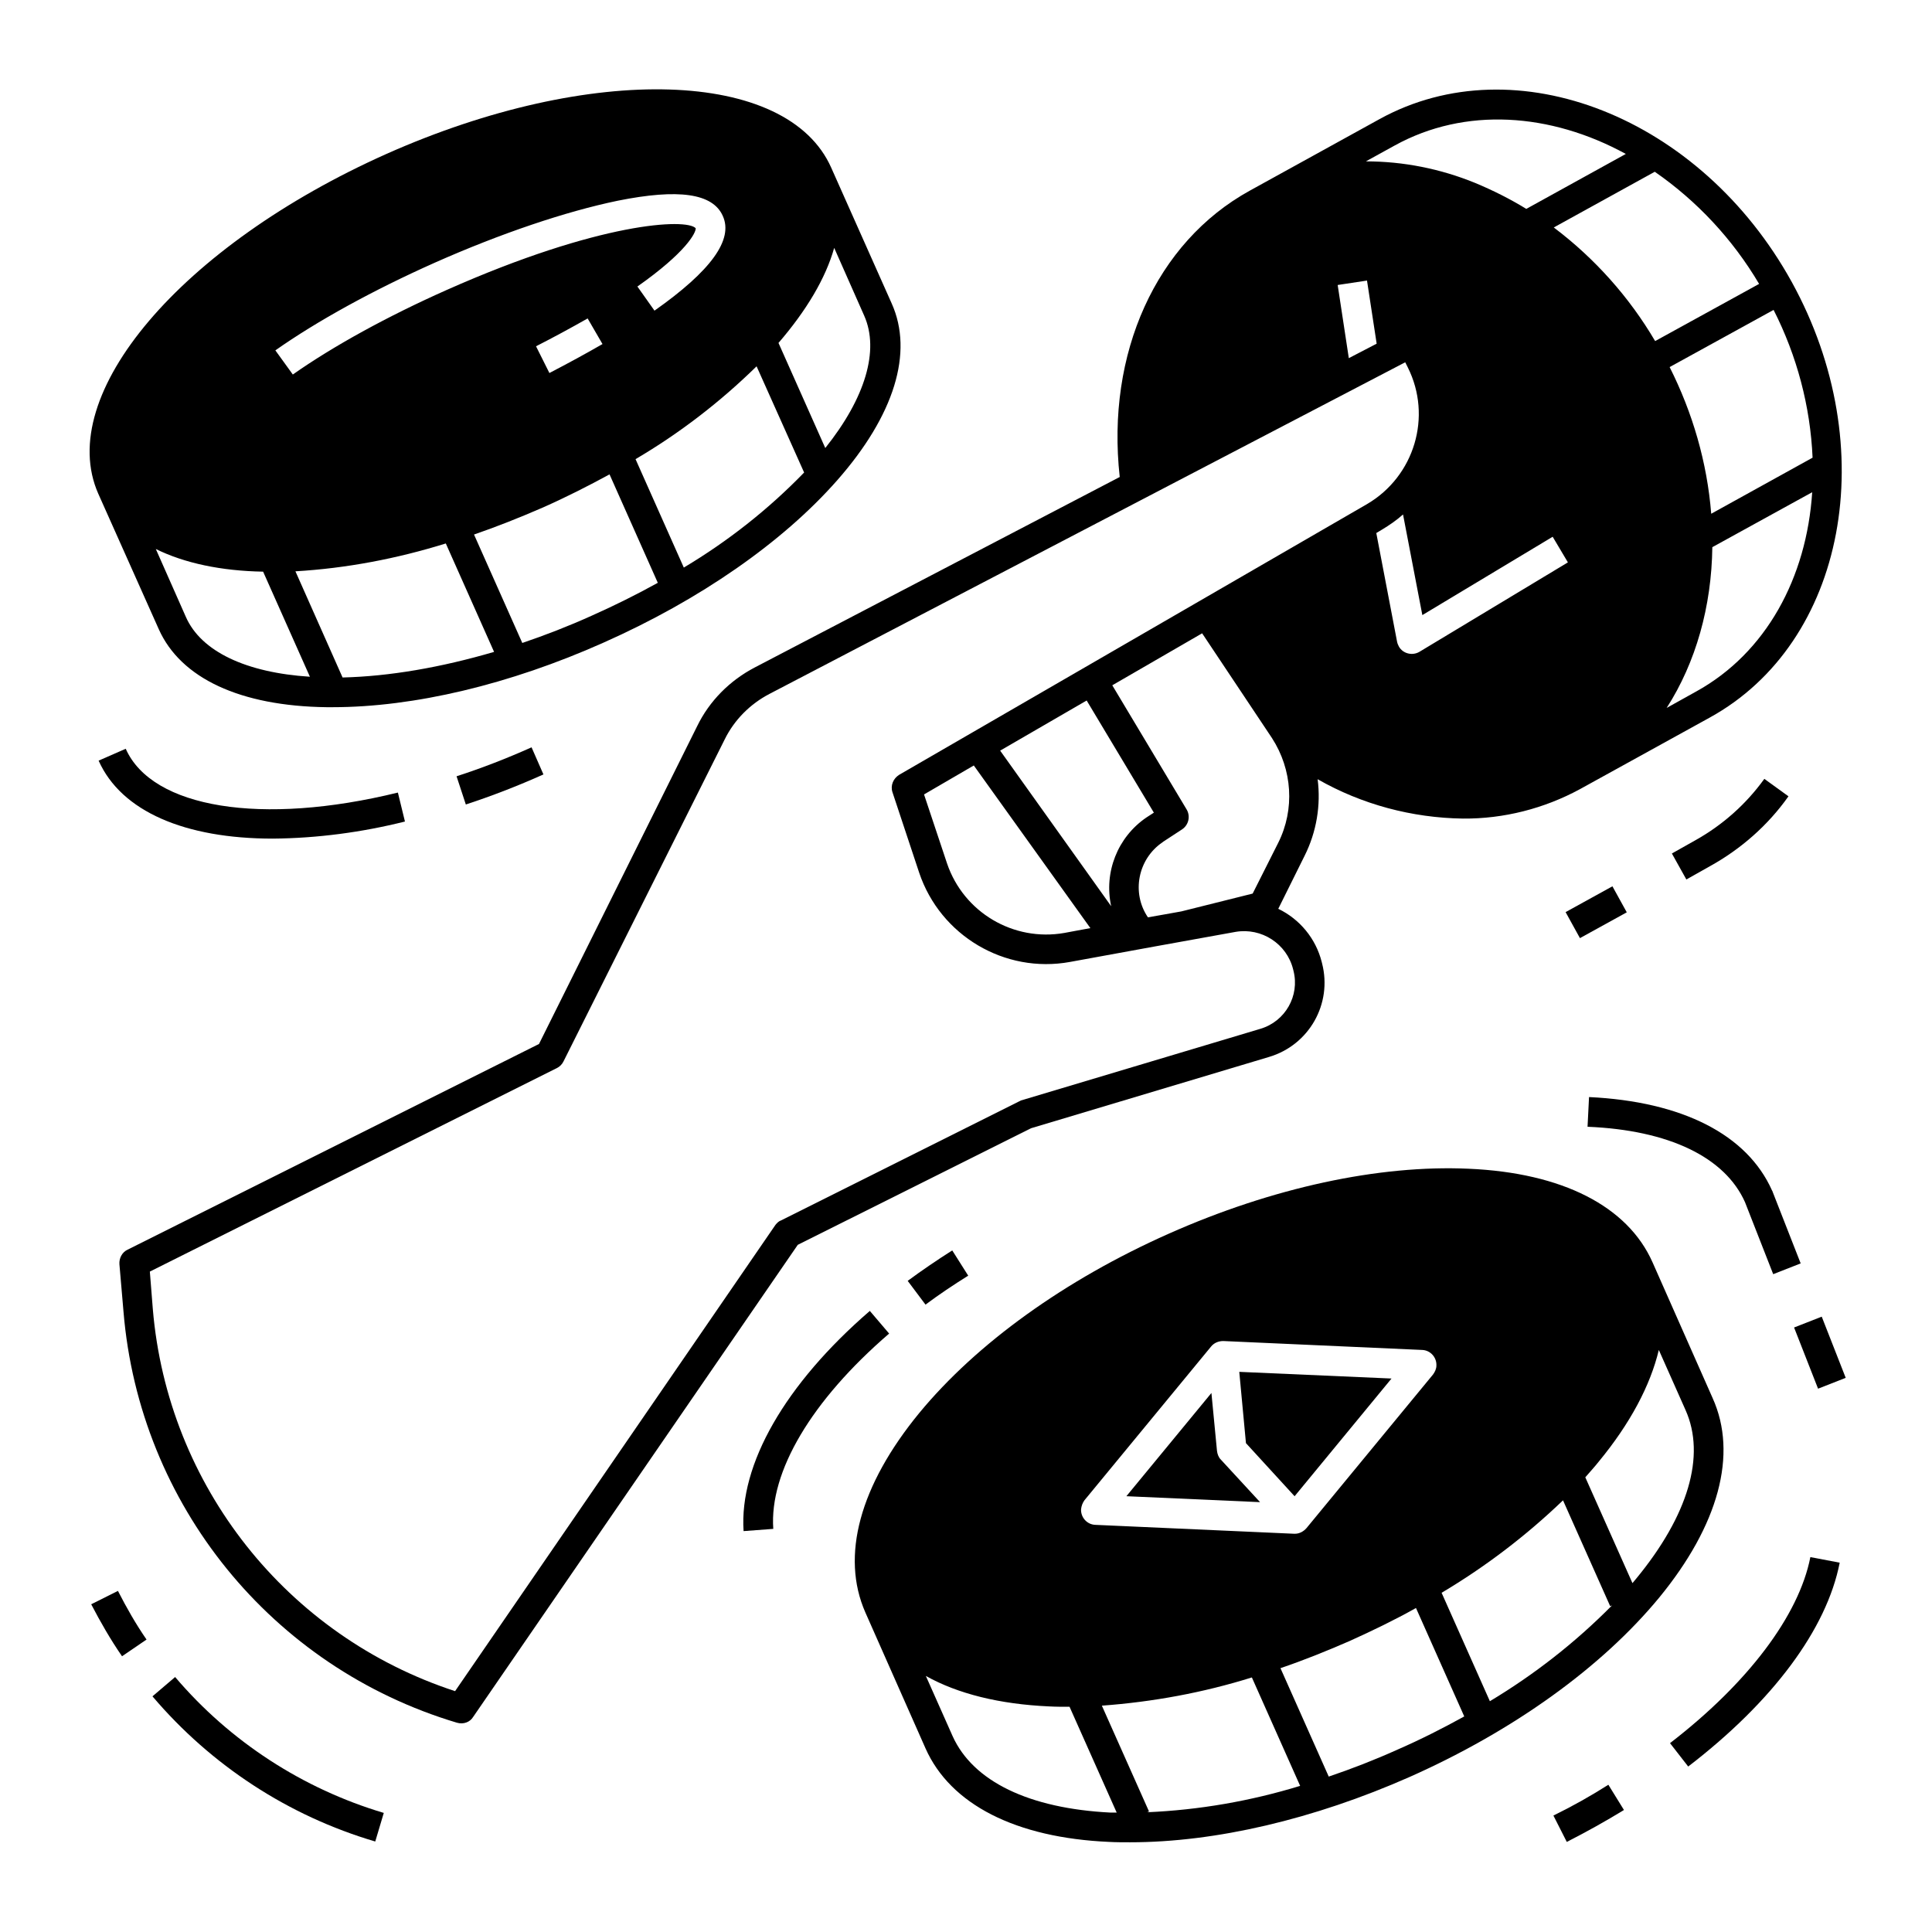
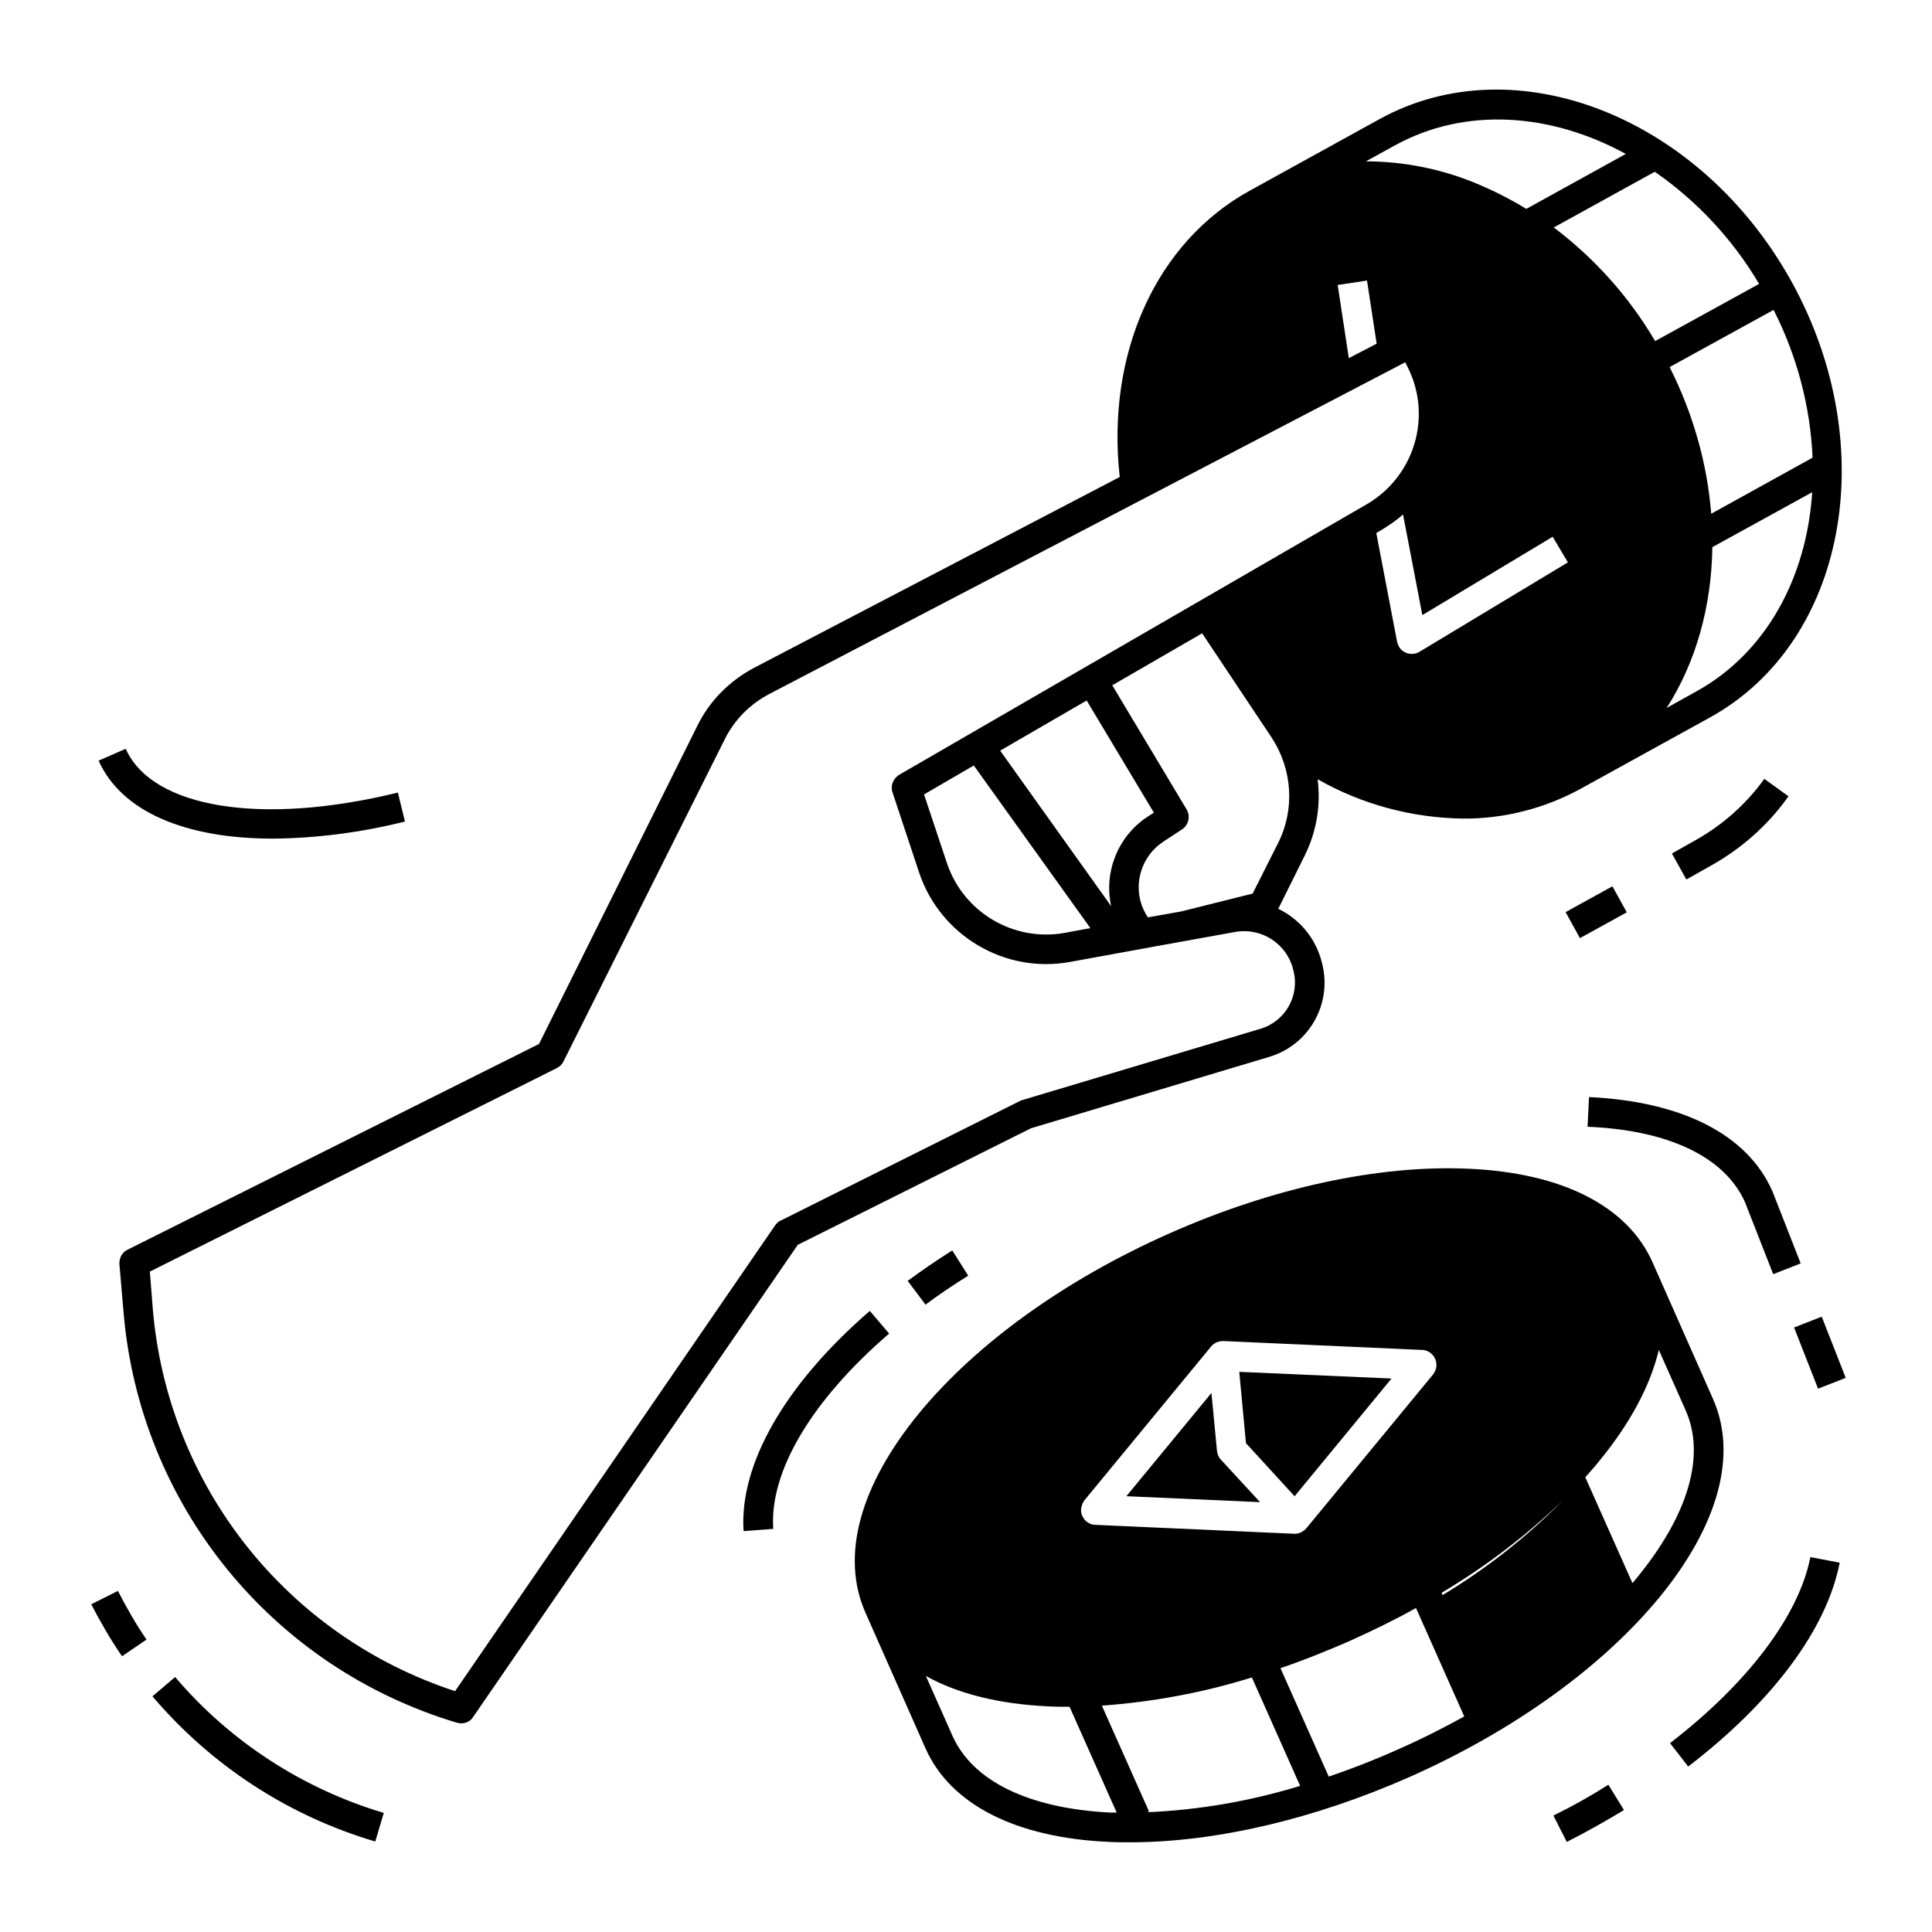
<svg xmlns="http://www.w3.org/2000/svg" fill="#000000" width="800px" height="800px" version="1.1" viewBox="144 144 512 512">
  <g>
    <path d="m389.27 489.74c3.543-2.656 7.379-5.215 11.316-7.676l-4.231-6.691c-4.035 2.559-8.07 5.312-11.809 8.07z" />
    <path d="m379.63 497.41-5.117-6.004c-22.434 19.387-34.637 40.641-33.457 58.352l7.871-0.59c-1.078-15.152 10.137-34.047 30.703-51.758z" />
    <path d="m619.45 495.8 7.328-2.871 6.356 16.215-7.328 2.871z" />
    <path d="m606.44 462.58 7.477 19.09 7.281-2.856-7.477-19.09c0-0.098 0-0.098-0.098-0.195-6.594-14.859-23.812-23.617-48.512-24.797l-0.395 7.871c21.551 0.887 36.41 8.07 41.723 19.977z" />
    <path d="m586.57 605.95 4.82 6.199c22.434-17.219 36.703-36.406 40.148-54.023l-7.773-1.477c-3.051 15.551-16.629 33.461-37.195 49.301z" />
    <path d="m555.67 625.14 3.543 6.988c5.215-2.656 10.332-5.512 15.152-8.461l-4.133-6.691c-4.625 2.949-9.543 5.707-14.562 8.164z" />
    <path d="m190.41 588.43-6.004 5.117c15.547 18.301 36.016 31.684 59.039 38.473l2.262-7.578c-21.449-6.391-40.734-18.887-55.297-36.012z" />
    <path d="m168.17 569.15c2.461 4.723 5.117 9.348 8.168 13.777l6.496-4.43c-2.856-4.133-5.312-8.461-7.578-12.891z" />
    <path d="m177.32 342.43-7.184 3.148c6.004 13.48 22.926 20.664 46.148 20.664 11.809-0.098 23.617-1.672 35.031-4.527l-1.871-7.676c-36.113 8.859-65.141 4.137-72.125-11.609z" />
-     <path d="m267.45 357.2c6.887-2.262 13.777-4.922 20.566-7.969l-3.148-7.184c-6.594 2.953-13.188 5.512-19.875 7.676z" />
    <path d="m558.9 385.72 12.41-6.84 3.801 6.894-12.41 6.84z" />
-     <path d="m186.08 310.75c5.805 12.988 21.551 20.367 44.477 20.664h1.574c21.551 0 46.938-6.004 71.832-17.121 25.484-11.316 47.43-26.566 61.895-43 15.152-17.219 20.27-33.852 14.465-46.84l-16.043-36.016c-11.609-26.176-63.469-27.848-117.88-3.641-54.414 24.305-87.969 63.762-76.359 90.035zm48.707 12.793-12.496-28.141c13.48-0.789 26.863-3.344 39.852-7.379l12.793 28.734c-14.074 4.125-27.75 6.488-40.148 6.785zm65.926-16.336c-6.102 2.754-12.203 5.117-18.301 7.184l-12.793-28.734c6.004-2.066 12.203-4.527 18.301-7.184 6.199-2.754 12.004-5.707 17.613-8.758l12.793 28.734c-5.508 3.051-11.414 6.004-17.613 8.758zm-14.66-71.438c4.82-2.461 9.348-4.922 13.676-7.379l3.938 6.789c-4.43 2.559-9.152 5.117-14.07 7.676zm79.016-26.078 7.969 18.008c4.035 9.152 0.297 21.746-10.332 35.031l-12.398-27.848c7.383-8.562 12.5-17.121 14.762-25.191zm-7.969 59.531c-9.445 9.742-20.172 18.203-31.883 25.191l-12.793-28.734c11.711-6.887 22.434-15.152 32.078-24.602zm-97.91-55.594c17.516-7.773 34.734-13.578 48.512-16.434 16.137-3.246 25.191-1.969 27.848 4.035 2.856 6.297-3.148 14.562-18.105 25.094l-4.527-6.394c12.891-9.055 15.547-14.27 15.449-15.449-2.461-2.656-25.387-1.672-65.93 16.336-15.742 6.988-30.207 14.957-40.836 22.434l-4.625-6.398c11.023-7.773 26.078-16.039 42.215-23.223zm-45.461 81.867 12.398 27.848c-16.926-1.082-28.832-6.691-32.867-15.844l-7.969-18.008c7.578 3.742 17.32 5.809 28.438 6.004z" />
    <path d="m617.96 355.03-6.394-4.625c-4.82 6.691-11.02 12.203-18.203 16.234l-6.297 3.543 3.836 6.887 6.297-3.543c8.164-4.523 15.348-10.824 20.762-18.496z" />
    <path d="m417.22 443 63.074-18.895c10.629-3.148 16.828-14.07 14.07-24.797l-0.098-0.395c-1.574-6.199-5.805-11.316-11.512-14.07l6.988-14.07c3.148-6.297 4.328-13.383 3.445-20.27 11.711 6.691 24.992 10.234 38.473 10.43 10.824 0.098 21.551-2.656 30.996-7.773l34.441-18.992c36.113-19.875 45.855-71.637 21.746-115.42-24.109-43.691-73.113-63.074-109.22-43.199l-34.441 18.992c-24.797 13.676-38.082 43.098-34.441 75.867l-96.727 50.48c-6.594 3.445-12.004 8.855-15.254 15.547l-41.918 84.23-109.03 54.512c-1.477 0.688-2.262 2.262-2.164 3.836l1.082 12.594c4.231 51.07 39.262 94.266 88.363 108.93 1.672 0.492 3.445-0.098 4.328-1.574l86-125.07zm65.535-75.672-6.789 13.48-18.895 4.723c-2.856 0.492-5.902 1.082-8.855 1.574-4.43-6.496-2.656-15.449 3.836-19.875 0 0 0.098 0 0.098-0.098l5.117-3.344c1.77-1.18 2.262-3.543 1.18-5.312l-19.68-32.867 23.812-13.777 18.5 27.75c5.414 8.363 6.102 18.891 1.676 27.746zm-44.281 16.828-29.422-41.23 22.926-13.285 17.809 29.719-1.969 1.277c-7.672 5.219-11.312 14.566-9.344 23.52zm-5.512 5.805c-2.363 0.395-4.625 0.887-6.887 1.277-13.48 2.363-26.668-5.41-31.094-18.402l-6.102-18.301 13.188-7.676zm87.184-73.211c-1.871 1.082-4.328 0.492-5.41-1.379-0.195-0.395-0.395-0.789-0.492-1.277l-5.512-28.832 1.477-0.887c1.969-1.18 3.836-2.461 5.609-4.035l5.117 26.668 34.539-20.762 4.035 6.789zm73.309 10.531-7.773 4.328c7.773-12.102 11.906-26.961 12.102-42.605l26.469-14.562c-1.473 22.629-12.199 42.605-30.797 52.84zm30.898-61.992-26.863 14.859c-1.082-13.578-4.922-26.766-11.02-38.867l27.551-15.152c6.199 12.199 9.742 25.582 10.332 39.16zm-14.172-46.051-27.551 15.152c-6.887-11.711-16.039-21.941-26.863-30.109l26.766-14.762c11.219 7.773 20.664 17.91 27.648 29.719zm-96.527-36.703c18.598-10.234 41.23-8.66 61.203 2.262l-26.371 14.562c-4.328-2.656-8.855-4.922-13.578-6.887-9.152-3.738-18.992-5.707-28.93-5.707zm-7.383 35.816 2.559 16.727-7.379 3.836-2.953-19.387zm-156.75 250.23-84.918 123.59c-44.578-14.562-76.164-54.414-80.102-101.25l-0.789-9.938 107.85-53.922c0.789-0.395 1.379-0.984 1.77-1.77l42.707-85.312c2.559-5.215 6.789-9.445 11.906-12.102l168.46-87.871 0.688 1.379c6.496 12.988 1.77 28.832-10.824 36.211l-123.98 71.734c-1.574 0.984-2.363 2.856-1.77 4.625l7.086 21.352c5.609 16.629 22.633 26.766 39.949 23.617 5.707-1.082 40.051-7.281 43.887-7.969 6.887-1.18 13.578 3.148 15.254 9.938l0.098 0.395c1.672 6.594-2.164 13.383-8.758 15.352l-63.469 18.992c-0.195 0.098-0.395 0.195-0.59 0.297l-62.977 31.488c-0.586 0.18-1.078 0.672-1.473 1.164z" />
-     <path d="m597.88 514.54-15.941-36.016c-6.594-14.859-23.91-23.715-48.707-24.797-23.812-1.082-52.055 5.019-79.508 17.219-27.453 12.203-50.871 29.027-66.125 47.527-15.742 19.188-20.859 37.883-14.27 52.84l15.941 36.016c6.594 14.859 23.91 23.715 48.707 24.797 1.77 0.098 3.641 0.098 5.512 0.098 22.633 0 48.707-6.102 74.094-17.32 27.453-12.203 50.871-29.027 66.125-47.527 15.746-19.184 20.863-37.977 14.172-52.836zm-166.5 27.062 33.555-40.738c0.789-0.984 1.969-1.477 3.246-1.477l52.742 2.363c2.164 0.098 3.836 1.969 3.738 4.133 0 0.887-0.395 1.672-0.887 2.363l-33.555 40.738c-0.789 0.887-1.871 1.477-3.051 1.477h-0.195l-52.742-2.363c-2.164-0.098-3.836-1.969-3.738-4.133 0.102-0.887 0.395-1.676 0.887-2.363zm4.625 54.414c13.48-0.984 26.863-3.445 39.754-7.477l12.793 28.734c-13.188 4.035-26.766 6.394-40.539 6.988l0.492-0.195zm-39.555 8.07-7.086-15.941c8.461 4.723 19.484 7.477 32.668 8.07 1.77 0.098 3.543 0.098 5.41 0.098l12.496 28.043h-1.574c-21.645-1.082-36.504-8.266-41.914-20.27zm117.98 3.543c-6.102 2.754-12.203 5.117-18.301 7.184l-12.793-28.734c6.102-2.066 12.203-4.527 18.301-7.184 6.102-2.754 12.004-5.609 17.613-8.758l12.793 28.734c-5.707 3.148-11.512 6.098-17.613 8.758zm24.402-12.793-12.793-28.734c11.609-6.887 22.434-15.152 32.176-24.5l12.496 28.043 0.492-0.195c-9.738 9.84-20.562 18.301-32.371 25.387zm38.77-32.473c-0.297 0.395-0.688 0.789-0.984 1.18l-12.496-28.043c1.18-1.379 2.461-2.754 3.543-4.133 8.363-10.137 13.676-20.172 15.941-29.617l7.086 15.941c5.41 12.102 0.688 27.945-13.09 44.672z" />
+     <path d="m597.88 514.54-15.941-36.016c-6.594-14.859-23.91-23.715-48.707-24.797-23.812-1.082-52.055 5.019-79.508 17.219-27.453 12.203-50.871 29.027-66.125 47.527-15.742 19.188-20.859 37.883-14.27 52.84l15.941 36.016c6.594 14.859 23.91 23.715 48.707 24.797 1.77 0.098 3.641 0.098 5.512 0.098 22.633 0 48.707-6.102 74.094-17.32 27.453-12.203 50.871-29.027 66.125-47.527 15.746-19.184 20.863-37.977 14.172-52.836zm-166.5 27.062 33.555-40.738c0.789-0.984 1.969-1.477 3.246-1.477l52.742 2.363c2.164 0.098 3.836 1.969 3.738 4.133 0 0.887-0.395 1.672-0.887 2.363l-33.555 40.738c-0.789 0.887-1.871 1.477-3.051 1.477h-0.195l-52.742-2.363c-2.164-0.098-3.836-1.969-3.738-4.133 0.102-0.887 0.395-1.676 0.887-2.363zm4.625 54.414c13.48-0.984 26.863-3.445 39.754-7.477l12.793 28.734c-13.188 4.035-26.766 6.394-40.539 6.988l0.492-0.195zm-39.555 8.07-7.086-15.941c8.461 4.723 19.484 7.477 32.668 8.07 1.77 0.098 3.543 0.098 5.41 0.098l12.496 28.043h-1.574c-21.645-1.082-36.504-8.266-41.914-20.27zm117.98 3.543c-6.102 2.754-12.203 5.117-18.301 7.184l-12.793-28.734c6.102-2.066 12.203-4.527 18.301-7.184 6.102-2.754 12.004-5.609 17.613-8.758l12.793 28.734c-5.707 3.148-11.512 6.098-17.613 8.758zm24.402-12.793-12.793-28.734c11.609-6.887 22.434-15.152 32.176-24.5c-9.738 9.84-20.562 18.301-32.371 25.387zm38.77-32.473c-0.297 0.395-0.688 0.789-0.984 1.18l-12.496-28.043c1.18-1.379 2.461-2.754 3.543-4.133 8.363-10.137 13.676-20.172 15.941-29.617l7.086 15.941c5.41 12.102 0.688 27.945-13.09 44.672z" />
    <path d="m467.5 530.77c-0.59-0.59-0.887-1.477-0.984-2.262l-1.477-15.352-22.535 27.355 35.426 1.574z" />
    <path d="m487.08 540.52 25.684-31.195-40.344-1.77 1.77 18.891z" />
  </g>
</svg>